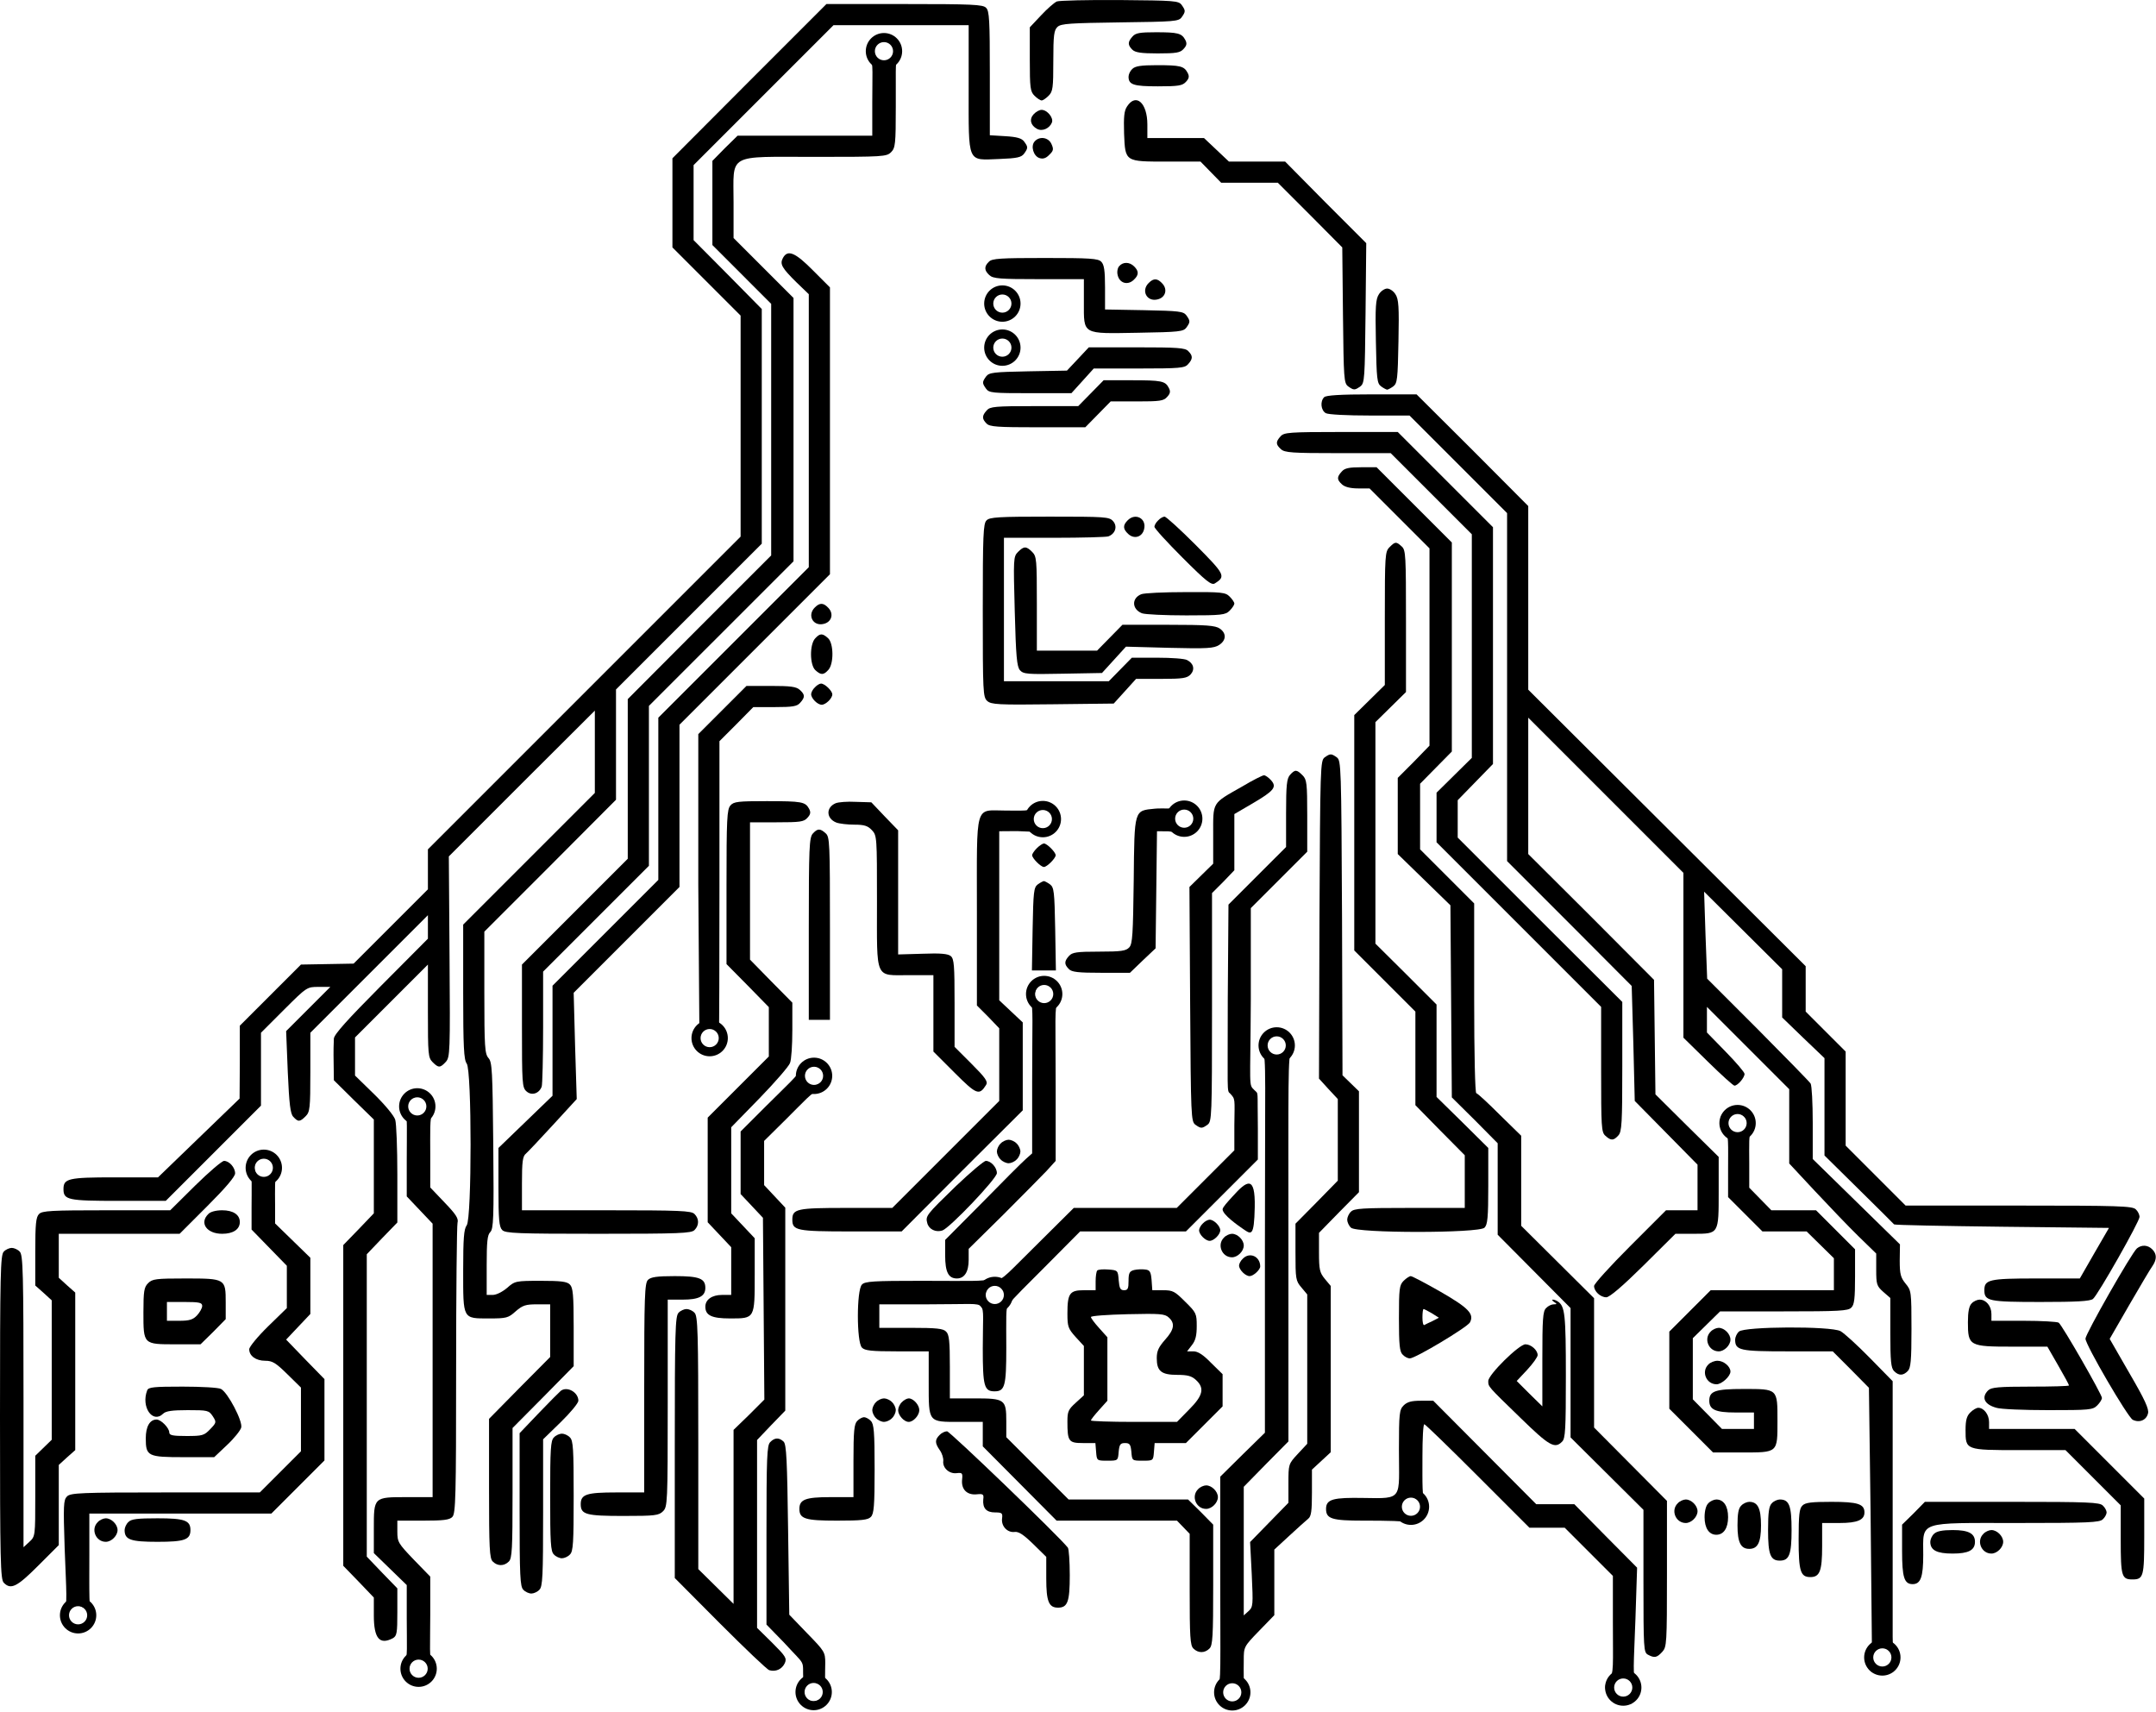
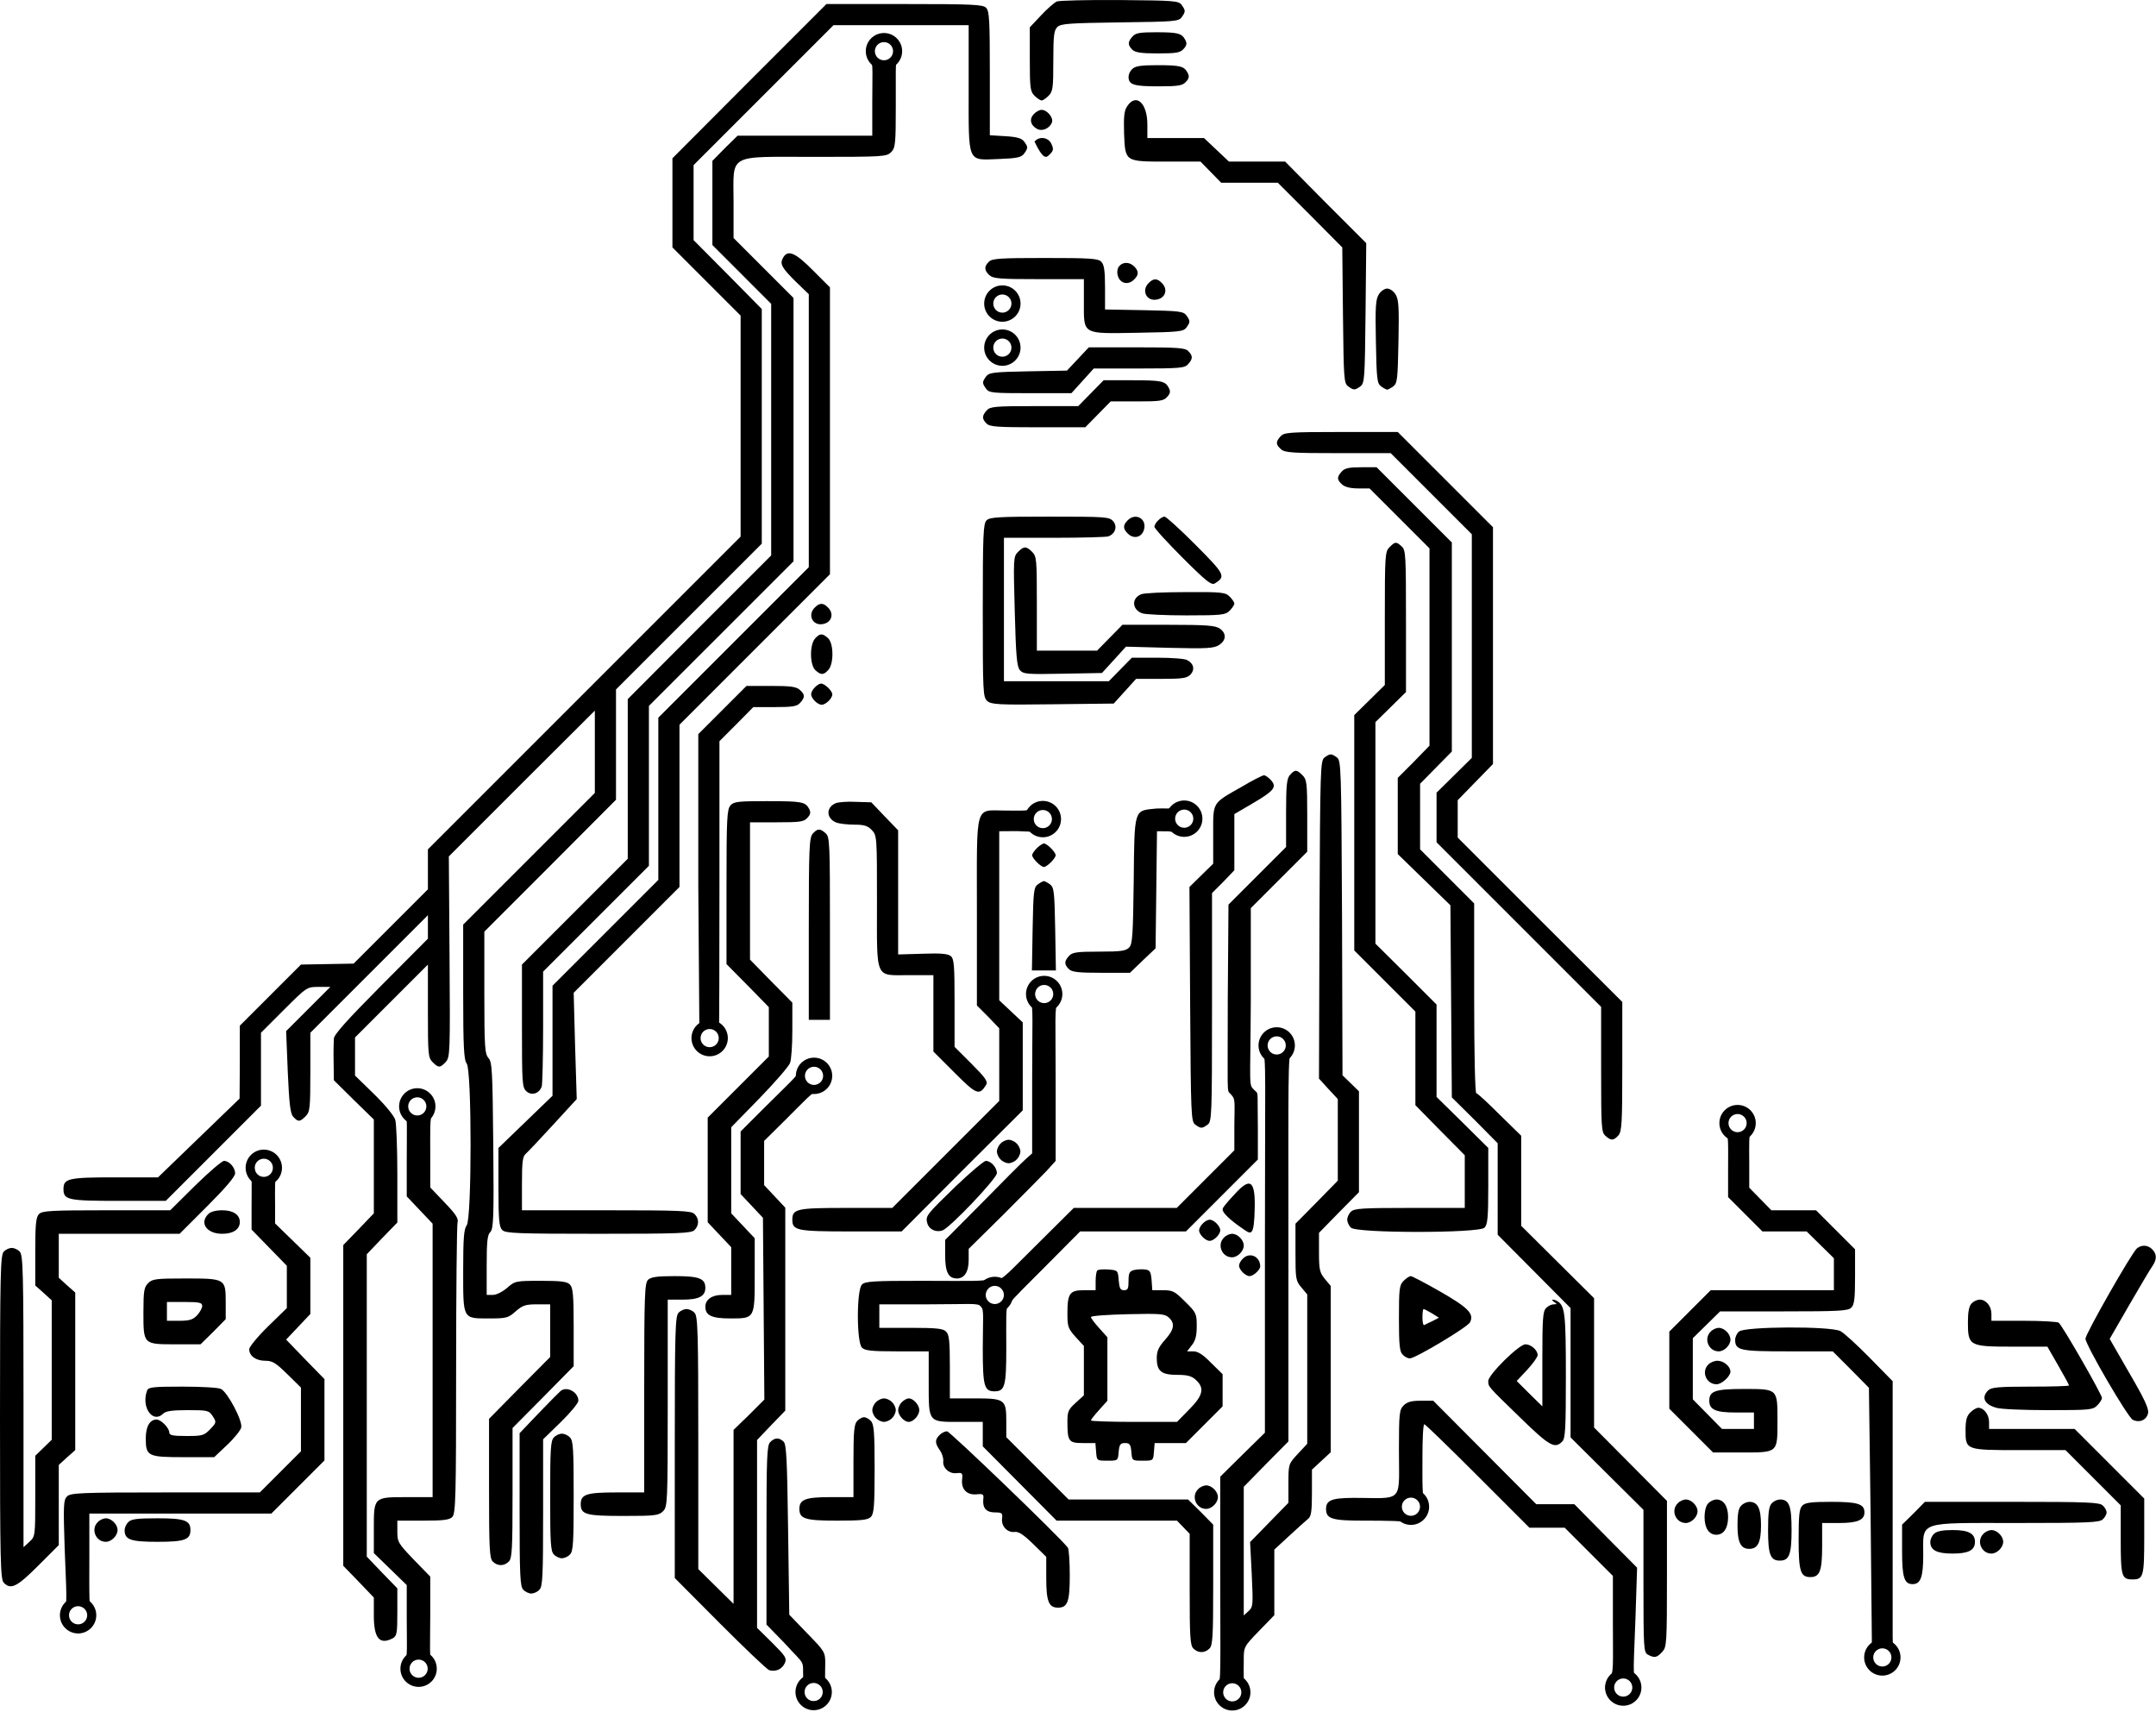
<svg xmlns="http://www.w3.org/2000/svg" width="100%" height="100%" viewBox="0 0 917 728" version="1.1" xml:space="preserve" style="fill-rule:evenodd;clip-rule:evenodd;stroke-linejoin:round;stroke-miterlimit:2;">
  <g transform="matrix(1,0,0,1,-46,-71.281)">
    <g transform="matrix(0.1,0,0,-0.1,0,1000)">
      <path d="M4955,9281C4944,9276 4914,9250 4888,9222L4840,9171L4840,9035C4840,8913 4842,8898 4860,8880C4871,8869 4885,8860 4890,8860C4896,8860 4909,8869 4920,8880C4938,8898 4940,8913 4940,9028C4940,9139 4943,9159 4958,9173C4973,9187 5013,9189 5224,9192C5456,9195 5473,9196 5486,9214C5503,9238 5503,9242 5486,9266C5473,9284 5456,9285 5223,9287C5087,9288 4966,9285 4955,9281Z" style="fill-rule:nonzero;" />
      <path d="M3647,8942L3320,8614L3320,8235L3610,7945L3610,7005L2280,5675L2280,5505L1964,5189L1740,5185L1480,4925L1480,4770L1479,4615L1306,4448L1132,4280L947,4280C750,4280 730,4275 730,4230C730,4184 749,4180 963,4180L1165,4180L1570,4585L1570,4895L1668,4993C1765,5090 1766,5090 1815,5090L1865,5090L1677,4902L1684,4728C1690,4592 1695,4551 1707,4538C1728,4515 1735,4515 1760,4540C1778,4558 1780,4573 1780,4728L1780,4895L2280,5395L2280,5295L2081,5095C1938,4951 1881,4888 1880,4870C1879,4856 1878,4811 1879,4769L1880,4693L1965,4609L2050,4526L2050,4127L1985,4059L1920,3992L1920,2628L1985,2561L2050,2493L2050,2417C2050,2320 2074,2290 2131,2320C2148,2330 2150,2342 2150,2431L2150,2532L2085,2599L2020,2667L2020,3953L2085,4021L2150,4088L2150,4292C2150,4404 2146,4509 2141,4525C2136,4542 2098,4588 2051,4634L1970,4713L1970,4875L2280,5185L2280,4987C2280,4803 2281,4789 2300,4770C2325,4745 2332,4745 2356,4771C2374,4791 2375,4811 2372,5219L2369,5645L2679,5955L2990,6265L2990,5915L2430,5355L2430,5069C2430,4834 2433,4780 2445,4764C2467,4736 2467,4104 2445,4076C2433,4060 2430,4020 2430,3884C2430,3675 2427,3680 2540,3680C2614,3680 2622,3682 2653,3710C2683,3736 2696,3740 2744,3740L2800,3740L2800,3516L2670,3385L2540,3253L2540,2957C2540,2702 2542,2659 2556,2646C2576,2626 2604,2626 2624,2646C2638,2659 2640,2700 2640,2938L2640,3214L2770,3345L2900,3477L2900,3643C2900,3780 2897,3811 2884,3824C2872,3837 2845,3840 2760,3840C2653,3840 2650,3839 2617,3810C2597,3793 2571,3780 2556,3780L2530,3780L2530,3906C2530,4006 2533,4035 2545,4047C2559,4060 2561,4107 2558,4415C2555,4735 2553,4770 2538,4787C2522,4805 2520,4833 2520,5066L2520,5325L2800,5605L3080,5886L3080,6355L3700,6975L3700,7973L3555,8120L3410,8266L3410,8585L4005,9180L4580,9180L4580,8912C4580,8587 4572,8606 4710,8611C4787,8614 4804,8618 4816,8634C4833,8658 4833,8662 4816,8685C4806,8699 4786,8705 4736,8708L4670,8712L4670,8975C4670,9201 4668,9241 4654,9254C4641,9268 4595,9270 4307,9270L3975,9270L3647,8942Z" style="fill-rule:nonzero;" />
      <path d="M4175.35,9121.24C4146.35,9093.24 4139.53,9066.7 4162.53,9036.7C4174.53,9021.7 4170,8963 4170,8853L4170,8710L3597,8710L3543,8657L3490,8603L3490,8245L3740,7995L3740,6925L3435,6620L3130,6314L3130,5635L2680,5185L2680,4924C2680,4680 2681,4662 2699,4646C2721,4626 2753,4636 2764,4666C2767,4674 2770,4788 2770,4918L2770,5155L3220,5605L3220,6285L3835,6900L3835,8020L3580,8275L3580,8426C3580,8638 3548,8620 3928,8620C4217,8620 4231,8621 4250,8640C4268,8658 4270,8674 4270,8833C4271,8968 4266.47,9025.94 4277.47,9040.94C4314.47,9089.94 4280.12,9134 4218.12,9134C4199.12,9134 4190.35,9137.24 4175.35,9121.24ZM4257.17,9092.06C4282.42,9051.66 4227.24,9010.94 4204.24,9019.94C4180.24,9029.94 4168.65,9081.11 4186.65,9099.11C4204.65,9117.11 4242.17,9116.06 4257.17,9092.06Z" style="fill-rule:nonzero;" />
      <path d="M5277,9132C5256,9109 5256,9096 5276,9076C5288,9064 5313,9060 5384,9060C5463,9060 5480,9063 5494,9079C5508,9094 5509,9103 5501,9118C5486,9146 5469,9150 5376,9150C5308,9150 5290,9147 5277,9132Z" style="fill-rule:nonzero;" />
      <path d="M5276,8994C5267,8986 5260,8971 5260,8961C5260,8927 5281,8920 5385,8920C5473,8920 5489,8923 5504,8939C5518,8954 5519,8963 5511,8978C5496,9006 5480,9010 5380,9010C5313,9010 5288,9006 5276,8994Z" style="fill-rule:nonzero;" />
      <path d="M5254,8835C5241,8816 5239,8791 5241,8719C5246,8598 5244,8600 5425,8600L5566,8600L5654,8510L5895,8510L6032,8373L6169,8235L6172,7947C6175,7675 6176,7658 6194,7644C6218,7627 6222,7627 6246,7644C6264,7658 6265,7675 6268,7956L6271,8253L6098,8426L5926,8600L5687,8600L5581,8700L5340,8700L5340,8758C5340,8849 5292,8893 5254,8835Z" style="fill-rule:nonzero;" />
      <path d="M4856,8801C4837,8780 4843,8754 4871,8739C4893,8727 4924,8741 4934,8766C4942,8786 4914,8820 4890,8820C4881,8820 4866,8812 4856,8801Z" style="fill-rule:nonzero;" />
-       <path d="M4860,8685C4843,8665 4856,8623 4881,8615C4896,8610 4909,8614 4923,8629C4941,8646 4942,8653 4932,8675C4919,8704 4880,8709 4860,8685Z" style="fill-rule:nonzero;" />
+       <path d="M4860,8685C4896,8610 4909,8614 4923,8629C4941,8646 4942,8653 4932,8675C4919,8704 4880,8709 4860,8685Z" style="fill-rule:nonzero;" />
      <path d="M3790,8190C3776,8164 3785,8148 3849,8085L3900,8036L3900,6875L3260,6235L3260,5545L2810,5095L2810,4627L2580,4405L2580,4238C2580,4100 2583,4069 2596,4056C2609,4042 2661,4040 3005,4040C3349,4040 3401,4042 3414,4056C3434,4076 3434,4104 3414,4124C3401,4138 3353,4140 3039,4140L2680,4140L2680,4254C2680,4347 2683,4370 2697,4381C2706,4389 2758,4444 2813,4504L2913,4613L2906,4839L2900,5065L3350,5515L3350,6205L3990,6845L3990,8065L3918,8137C3842,8214 3810,8227 3790,8190Z" style="fill-rule:nonzero;" />
      <path d="M4666,8174C4645,8154 4646,8137 4668,8117C4684,8102 4714,8100 4878,8100L5070,8100L5070,8002C5070,7862 5060,7868 5300,7872C5476,7875 5493,7877 5506,7894C5523,7918 5523,7922 5506,7946C5493,7963 5476,7965 5326,7968L5160,7971L5160,8065C5160,8137 5156,8162 5144,8174C5131,8188 5095,8190 4905,8190C4715,8190 4679,8188 4666,8174Z" style="fill-rule:nonzero;" />
      <path d="M5220,8155C5213,8147 5210,8130 5214,8116C5222,8083 5256,8073 5281,8096C5304,8117 5305,8133 5284,8154C5264,8174 5236,8174 5220,8155Z" style="fill-rule:nonzero;" />
      <path d="M5346,8084C5312,8051 5338,8002 5384,8014C5417,8022 5427,8056 5404,8081C5383,8104 5367,8105 5346,8084Z" style="fill-rule:nonzero;" />
      <path d="M6325,8036C6311,8015 6309,7983 6312,7835C6315,7674 6317,7657 6334,7644C6345,7636 6357,7630 6360,7630C6363,7630 6375,7636 6386,7644C6403,7657 6405,7674 6408,7835C6411,7983 6409,8015 6395,8036C6387,8049 6371,8060 6360,8060C6349,8060 6333,8049 6325,8036Z" style="fill-rule:nonzero;" />
      <path d="M5045,7761L4998,7711L4833,7708C4684,7705 4667,7703 4654,7686C4637,7662 4637,7658 4654,7634C4667,7616 4682,7615 4843,7615L5017,7615L5065,7668L5112,7720L5304,7720C5478,7720 5499,7722 5513,7738C5534,7761 5534,7774 5514,7794C5501,7808 5467,7810 5295,7810L5091,7810L5045,7761Z" style="fill-rule:nonzero;" />
      <path d="M5154,7670L5046,7560L4859,7560C4692,7560 4671,7558 4657,7542C4636,7519 4636,7506 4656,7486C4669,7472 4703,7470 4874,7470L5076,7470L5184,7580L5296,7580C5393,7580 5409,7582 5424,7599C5438,7614 5439,7623 5431,7638C5416,7667 5400,7670 5271,7670L5154,7670Z" style="fill-rule:nonzero;" />
-       <path d="M6092,7598C6074,7580 6078,7542 6099,7530C6110,7524 6190,7520 6287,7520L6455,7520L6870,7105L6870,5625L7135,5360L7400,5094L7407,4850L7413,4605L7546,4470L7680,4334L7680,4140L7546,4140L7393,3987C7309,3903 7240,3827 7240,3818C7240,3795 7267,3770 7292,3770C7306,3770 7362,3818 7450,3905L7586,4040L7662,4040C7771,4040 7770,4038 7770,4219L7770,4367L7635,4500L7501,4633L7498,4877L7495,5120L7228,5388L6960,5655L6960,6235L7620,5575L7620,4874L7724,4772C7781,4716 7832,4670 7837,4670C7851,4670 7880,4704 7880,4720C7880,4727 7844,4769 7800,4814L7720,4896L7720,5005L8070,4655L8070,4339L8179,4222C8239,4158 8322,4071 8364,4030L8440,3956L8440,3888C8440,3825 8442,3818 8470,3793L8500,3767L8500,3619C8500,3498 8503,3469 8516,3456C8536,3436 8554,3436 8574,3456C8587,3469 8590,3500 8590,3635C8590,3795 8589,3799 8565,3828C8544,3854 8540,3868 8540,3926L8541,3995L8355,4177L8170,4358L8170,4512C8170,4596 8166,4671 8161,4679C8156,4687 8055,4790 7937,4909L7721,5125L7714,5310L7708,5495L8040,5165L8040,4960L8130,4873L8220,4787L8220,4373L8366,4229C8446,4150 8514,4083 8516,4080C8519,4077 8726,4073 8976,4070L9430,4065L9368,3958L9306,3850L9119,3850C8920,3850 8900,3845 8900,3800C8900,3754 8918,3750 9139,3750C9290,3750 9350,3753 9362,3763C9383,3780 9560,4092 9560,4112C9560,4121 9553,4136 9544,4144C9530,4158 9471,4160 9047,4160L8565,4160L8310,4415L8310,4815L8140,4985L8140,5178L6960,6354L6960,7135L6723,7373L6485,7610L6295,7610C6160,7610 6100,7606 6092,7598Z" style="fill-rule:nonzero;" />
      <path d="M5907,7432C5885,7408 5886,7397 5908,7377C5924,7362 5956,7360 6151,7360L6375,7360L6720,7015L6720,6064L6570,5916L6570,5705L7270,5005L7270,4739C7270,4494 7271,4472 7288,4457C7312,4435 7323,4436 7343,4458C7358,4474 7360,4510 7360,4751L7360,5026L7010,5375L6660,5725L6660,5884L6810,6038L6810,7045L6405,7450L6164,7450C5943,7450 5922,7448 5907,7432Z" style="fill-rule:nonzero;" />
      <path d="M6167,7282C6145,7258 6146,7247 6168,7227C6180,7216 6204,7210 6236,7210L6285,7210L6540,6955L6540,6116L6473,6047L6405,5979L6405,5655L6629,5437L6632,5029L6635,4620L6733,4523L6830,4425L6830,4036L7140,3724L7140,3174L7450,2866L7450,2563C7450,2274 7451,2260 7469,2250C7497,2235 7507,2237 7530,2262C7549,2283 7550,2296 7550,2594L7550,2904L7240,3216L7240,3766L6930,4074L6930,4457L6839,4546C6790,4595 6745,4637 6739,4638C6734,4640 6730,4799 6730,5043L6730,5445L6500,5675L6500,5954L6568,6023L6635,6091L6635,6980L6315,7300L6249,7300C6198,7300 6179,7296 6167,7282Z" style="fill-rule:nonzero;" />
      <path d="M4656,7074C4642,7061 4640,7012 4640,6691C4640,6343 4641,6322 4659,6306C4676,6291 4704,6289 4938,6292L5197,6295L5245,6348L5292,6400L5399,6400C5491,6400 5509,6403 5524,6419C5543,6440 5537,6466 5509,6480C5499,6486 5442,6490 5383,6490L5274,6490L5176,6390L4730,6390L4730,7000L4944,7000C5062,7000 5166,7003 5174,7006C5204,7017 5214,7049 5194,7071C5178,7089 5161,7090 4924,7090C4708,7090 4669,7088 4656,7074Z" style="fill-rule:nonzero;" />
      <path d="M5256,7074C5235,7053 5236,7037 5259,7016C5284,6993 5318,7003 5326,7036C5338,7082 5289,7108 5256,7074Z" style="fill-rule:nonzero;" />
      <path d="M5386,7074C5377,7066 5370,7053 5370,7047C5370,7040 5424,6981 5490,6915C5590,6815 5613,6797 5627,6806C5675,6836 5670,6844 5545,6970C5479,7036 5420,7090 5413,7090C5407,7090 5394,7083 5386,7074Z" style="fill-rule:nonzero;" />
      <path d="M6370,6960C6351,6941 6350,6927 6350,6657L6350,6374L6220,6246L6220,5245L6480,4985L6480,4587L6585,4480L6690,4374L6690,4150L6456,4150C6256,4150 6219,4148 6206,4134C6197,4126 6190,4110 6190,4100C6190,4090 6197,4074 6206,4066C6229,4042 6751,4042 6774,4066C6787,4079 6790,4109 6790,4243L6790,4405L6680,4514L6570,4622L6570,5015L6440,5145L6310,5274L6310,6216L6440,6344L6440,6646C6440,6925 6439,6948 6422,6963C6398,6985 6394,6984 6370,6960Z" style="fill-rule:nonzero;" />
      <path d="M4790,6940C4770,6920 4770,6912 4776,6687C4781,6496 4785,6452 4798,6437C4813,6420 4830,6419 4981,6422L5147,6425L5249,6537L5434,6532C5595,6528 5623,6530 5645,6544C5676,6564 5677,6594 5648,6614C5629,6627 5591,6630 5430,6630L5234,6630L5126,6520L4870,6520L4870,6720C4870,6907 4869,6921 4850,6940C4825,6965 4815,6965 4790,6940Z" style="fill-rule:nonzero;" />
      <path d="M5314,6760C5272,6743 5274,6696 5317,6679C5330,6674 5415,6670 5506,6670C5657,6670 5672,6672 5690,6690C5701,6701 5710,6715 5710,6720C5710,6726 5701,6739 5690,6750C5672,6768 5657,6770 5503,6769C5410,6769 5326,6765 5314,6760Z" style="fill-rule:nonzero;" />
      <path d="M3926,6704C3892,6671 3918,6622 3964,6634C3997,6642 4007,6676 3984,6701C3963,6724 3947,6725 3926,6704Z" style="fill-rule:nonzero;" />
      <path d="M3927,6572C3903,6546 3904,6459 3928,6437C3952,6415 3963,6416 3983,6438C4007,6464 4006,6551 3982,6573C3958,6595 3947,6594 3927,6572Z" style="fill-rule:nonzero;" />
      <path d="M3926,6364C3917,6356 3910,6342 3910,6335C3910,6317 3937,6290 3955,6290C3972,6290 4000,6317 4000,6334C4000,6349 3968,6380 3952,6380C3946,6380 3934,6373 3926,6364Z" style="fill-rule:nonzero;" />
      <path d="M3635,6370L3430,6165L3430,5526L3434.52,4921.12L3479.55,4913.11C3502.55,4917.11 3516,4903 3518,4905C3519,4906 3520,5183 3520,5521L3520,6135L3592,6207L3664,6280L3756,6280C3831,6280 3850,6283 3863,6298C3885,6322 3884,6333 3862,6353C3847,6367 3822,6370 3739,6370L3635,6370Z" style="fill-rule:nonzero;" />
      <g transform="matrix(11.109,0,0,-11.109,-1632.75,7316.3)">
        <path d="M460.085,213.046C463.927,213.046 467.046,216.165 467.046,220.007C467.046,223.848 463.927,226.967 460.085,226.967C456.243,226.967 453.124,223.848 453.124,220.007C453.124,216.165 456.243,213.046 460.085,213.046ZM460.085,216.526C462.006,216.526 463.566,218.086 463.566,220.007C463.566,221.927 462.006,223.487 460.085,223.487C458.164,223.487 456.605,221.927 456.605,220.007C456.605,218.086 458.164,216.526 460.085,216.526Z" />
      </g>
      <path d="M6094,6066C6076,6052 6075,6032 6072,5376L6070,4700L6110,4656L6150,4613L6150,4266L6060,4174L5970,4083L5970,3962C5970,3848 5971,3840 5995,3812L6020,3782L6020,3147L5980,3104C5940,3061 5940,3060 5940,2978L5940,2896L5859,2813L5777,2729L5784,2592C5790,2461 5790,2453 5770,2435L5750,2417L5750,2964L5845,3061L5940,3157L5940,3960C5940,4707 5936.98,4798.62 5952.98,4816.62C5962.98,4827.62 5965.57,4857.9 5950.91,4875.63C5918.29,4915.08 5907.34,4915.09 5886.99,4911.45C5837.29,4902.56 5840.63,4893.5 5825.07,4870.11C5812.34,4850.96 5820.53,4822.61 5830.53,4811.61C5846.53,4793.61 5840,4708 5840,3979L5840,3194L5745,3101L5650,3007L5650,2587C5650,2203 5654.62,2127.26 5638.62,2109.26C5612.62,2081.26 5640.91,2057.61 5668.91,2029.61C5692.49,2019.48 5701.09,2011.86 5730.28,2028.8C5758.28,2056.8 5784.97,2072.83 5758.97,2100.83C5746.97,2114.83 5750,2184 5750,2225C5750,2283 5750,2284 5815,2351L5880,2418L5880,2697L5944,2756C5979,2788 6015,2821 6024,2828C6037,2838 6040,2861 6040,2939L6040,3037L6120,3111L6120,3818L6095,3848C6073,3875 6070,3887 6070,3961L6070,4044L6155,4131L6240,4217L6240,4646L6170,4714L6168,5383C6165,6032 6164,6052 6146,6066C6122,6083 6118,6083 6094,6066ZM5935.56,4854.46C5961.56,4822.46 5893.45,4782.49 5859.45,4804.49C5824.45,4826.49 5851.51,4887.03 5891.51,4887.03C5901.51,4887.03 5928.56,4862.46 5935.56,4854.46ZM5742.04,2111.39C5768.04,2079.39 5709.37,2028.78 5675.37,2050.78C5640.37,2072.78 5660.4,2134.42 5700.4,2134.42C5710.4,2134.42 5735.04,2119.39 5742.04,2111.39Z" style="fill-rule:nonzero;" />
      <g transform="matrix(11.109,0,0,-11.109,779.044,7285.1)">
        <path d="M460.085,213.046C463.927,213.046 467.046,216.165 467.046,220.007C467.046,223.848 463.927,226.967 460.085,226.967C456.243,226.967 453.124,223.848 453.124,220.007C453.124,216.165 456.243,213.046 460.085,213.046ZM460.085,216.526C462.006,216.526 463.566,218.086 463.566,220.007C463.566,221.927 462.006,223.487 460.085,223.487C458.164,223.487 456.605,221.927 456.605,220.007C456.605,218.086 458.164,216.526 460.085,216.526Z" />
      </g>
      <path d="M5947,5992C5933,5976 5930,5949 5930,5829L5930,5685L5685,5440L5682,5036C5682.09,4639.39 5677.6,4648.02 5691.6,4637.02C5714.75,4611.68 5711.39,4617.76 5710,4501L5710,4395L5465,4150L5027,4150L4880,4004C4748,3874 4723.48,3841.93 4700.48,3846.93C4684.48,3850.93 4694.09,3858.97 4674.09,3848.97C4647.09,3835.97 4577,3840 4379,3840C4176,3840 4139,3838 4126,3824C4103,3801 4103,3579 4126,3556C4138,3543 4167,3540 4276,3540L4410,3540L4410,3406C4410,3236 4407,3240 4541,3240L4640,3240L4640,3136L4954,2820L5466,2820L5520,2764L5520,2528C5520,2326 5522,2289 5536,2276C5556,2256 5584,2256 5604,2276C5618,2289 5620,2328 5620,2547L5620,2803L5567,2857L5513,2910L5005,2910L4740,3175L4740,3242C4740,3336 4734,3340 4604,3340L4500,3340L4500,3474C4500,3583 4497,3612 4484,3624C4472,3637 4443,3640 4334,3640L4200,3640L4200,3740L4403,3740C4588,3740 4617.53,3747.03 4632.53,3731.03C4646.53,3715.03 4640,3679 4640,3552C4640,3392 4646,3370 4690,3370C4734,3370 4740,3392 4740,3554C4740,3678 4736.98,3730.07 4748.98,3740.07C4756.98,3747.07 4758.96,3739 4758.96,3748C4758.96,3756 4834,3828 4912,3907L5054,4050L5504,4050L5810,4356L5810,4487C5807.21,4657.91 5814.25,4632.04 5795,4651.29C5769.68,4676.61 5778.33,4656.49 5780,5037L5780,5425L6020,5665L6020,5817C6020,5957 6018,5972 6000,5990C5975,6015 5968,6015 5947,5992ZM4729.03,3796.97C4755.03,3764.97 4700.98,3718.98 4666.98,3740.98C4631.98,3762.98 4655.52,3826.02 4695.52,3826.02C4705.52,3826.02 4722.03,3804.97 4729.03,3796.97Z" style="fill-rule:nonzero;" />
      <path d="M5743,5942C5613,5868 5620,5880 5620,5737L5620,5614L5570,5565L5519,5515L5522,5017C5525,4537 5526,4518 5544,4504C5568,4487 5572,4487 5596,4504C5614,4518 5615,4535 5615,5004L5615,5489L5663,5537L5710,5586L5710,5825L5787,5870C5879,5924 5892,5940 5866,5969C5855,5981 5842,5990 5836,5990C5830,5990 5788,5969 5743,5942Z" style="fill-rule:nonzero;" />
      <path d="M5472.52,5855C5458.52,5845 5402,5851 5372,5848C5283,5839 5285,5848 5282,5542C5279,5314 5277,5273 5263,5258C5249,5243 5229,5240 5135,5240C5039,5240 5021,5237 5007,5222C4986,5199 4986,5186 5006,5166C5018,5153 5046,5150 5144,5150L5266,5150L5320,5202L5375,5254L5381,5752L5428.35,5751.7C5448.35,5748.7 5468.06,5749.29 5484.06,5746.29C5558.06,5730.29 5601.12,5805.06 5542.12,5852.06C5509.12,5878.06 5503.52,5880 5472.52,5855ZM5523.41,5844.35C5543.41,5825.35 5554.7,5789.94 5534.7,5770.94C5515.7,5750.94 5447.77,5765.94 5447.77,5794.94C5447.77,5809.94 5469.74,5848.9 5485.9,5846.92C5505.82,5844.48 5515.41,5853.35 5523.41,5844.35Z" style="fill-rule:nonzero;" />
      <path d="M3567,5862C3552,5845 3550,5807 3550,5515L3550,5187L3640,5096L3730,5004L3730,4794L3470,4534L3470,4089L3570,3983L3570,3780L3531,3780C3488,3780 3460,3760 3460,3730C3460,3693 3487,3680 3565,3680C3671,3680 3670,3678 3670,3866L3670,4021L3570,4127L3570,4493L3690,4616C3756,4684 3815,4752 3820,4766C3826,4780 3830,4843 3830,4907L3830,5023L3740,5114L3650,5206L3650,5790L3763,5790C3863,5790 3879,5792 3894,5809C3908,5824 3909,5833 3901,5848C3885,5877 3871,5880 3721,5880C3600,5880 3581,5878 3567,5862Z" style="fill-rule:nonzero;" />
      <path d="M4014,5871C3972,5853 3974,5806 4017,5789C4030,5784 4065,5780 4094,5780C4136,5780 4151,5775 4168,5757C4190,5734 4190,5727 4190,5453C4190,5115 4179,5140 4328,5140L4430,5140L4430,4815L4520,4725C4614,4631 4625,4627 4654,4673C4663,4687 4652,4703 4592,4763L4520,4835L4520,5022C4520,5181 4518,5209 4504,5221C4492,5231 4460,5234 4384,5231L4280,5228L4280,5756L4223,5815L4166,5875L4100,5877C4064,5879 4026,5876 4014,5871Z" style="fill-rule:nonzero;" />
      <path d="M4859.76,5853.41C4842.76,5836.41 4807,5840 4737,5840C4604,5840 4615,5880 4615,5411L4615,5011L4663,4963L4710,4914L4710,4605L4255,4150L4058,4150C3849,4150 3830,4146 3830,4100C3830,4054 3848,4050 4078,4050L4295,4050L4552,4308L4810,4565L4810,4939L4710,5033L4710,5752L4785.53,5752.59C4822.53,5750.59 4884.7,5749.29 4907.7,5746.29C4956.88,5756.11 4955.89,5752.94 4955.89,5805.94C4955.89,5851.94 4940.06,5871.53 4894.06,5871.53C4872.06,5871.53 4871.76,5865.41 4859.76,5853.41ZM4936.88,5826C4957.06,5765.07 4891.65,5749.53 4863.65,5772.53C4846.65,5786.53 4849.41,5822.35 4865.41,5838.35C4881.41,5854.35 4922.88,5843 4936.88,5826Z" style="fill-rule:nonzero;" />
      <path d="M3917,5742C3902,5725 3900,5683 3900,5337L3900,4950L3990,4950L3990,5338C3990,5702 3989,5728 3972,5743C3948,5765 3937,5764 3917,5742Z" style="fill-rule:nonzero;" />
      <path d="M4870,5680C4859,5669 4850,5656 4850,5650C4850,5637 4887,5600 4900,5600C4913,5600 4950,5637 4950,5650C4950,5663 4913,5700 4900,5700C4895,5700 4881,5691 4870,5680Z" style="fill-rule:nonzero;" />
      <path d="M4874,5526C4857,5513 4855,5496 4852,5336L4849,5160L4951,5160L4948,5336C4945,5496 4943,5513 4926,5526C4915,5534 4903,5540 4900,5540C4897,5540 4885,5534 4874,5526Z" style="fill-rule:nonzero;" />
      <path d="M4872.03,5127.75C4826.04,5086.94 4821.84,5067.13 4843.53,5022.34C4855.53,5013.34 4850,4936 4850,4685L4850,4382L4823,4358C4807,4344 4724,4261 4638,4173L4480,4014L4480,3948C4480,3877 4494,3850 4530,3850C4562,3850 4580,3878 4580,3929L4580,3976L4726,4120C4806,4200 4889,4284 4911,4307L4950,4350L4950,4666C4950,4953 4944.29,5004.73 4959.29,5022.73C4974.26,5057.77 4977.57,5068.01 4961.61,5103.04C4935.61,5129.04 4903.03,5144.75 4872.03,5127.75ZM4937.71,5081.3C4963.71,5049.3 4913.92,5000.61 4879.92,5022.61C4844.92,5044.61 4862.47,5102.78 4902.47,5102.78C4912.47,5102.78 4930.71,5089.3 4937.71,5081.3Z" style="fill-rule:nonzero;" />
      <path d="M3907.06,4780.45C3878.06,4769.45 3871.62,4774.57 3865.62,4742.57C3861.62,4719.57 3799,4664 3719,4584L3610,4475L3610,4209L3658,4158L3705,4108L3708,3721L3711,3335L3646,3270L3580,3206L3580,2466L3430,2614L3430,3152C3430,3626 3428,3690 3414,3704C3406,3713 3390,3720 3380,3720C3370,3720 3354,3713 3346,3704C3332,3690 3330,3625 3330,3132L3330,2576L3522,2383C3628,2277 3722,2187 3732,2184C3759,2176 3786,2188 3798,2214C3807,2235 3802,2243 3744,2301L3680,2364L3680,3163L3740,3226L3800,3288L3800,4151L3710,4247L3710,4435L3803,4527C3874,4597 3918.06,4648.11 3946.06,4653.11C3966.06,4657.11 3972.49,4671.62 3982.49,4682.62C4007.49,4710.62 3994.62,4751.26 3963.92,4771.51C3937.4,4788.99 3932.06,4790.45 3907.06,4780.45ZM3964.05,4729.48C3990.05,4697.48 3927.97,4654 3893.97,4676C3858.97,4698 3879.5,4757.53 3919.5,4757.53C3929.5,4757.53 3957.05,4737.48 3964.05,4729.48Z" style="fill-rule:nonzero;" />
      <path d="M2209.79,4641.19C2160.79,4616.19 2161.84,4588.64 2182.78,4558.14C2193.78,4549.14 2190,4475 2190,4353L2190,4199L2300,4083L2300,2920L2191,2920C2049,2920 2050,2921 2050,2785L2050,2682L2190,2546L2190,2406C2190,2288 2194.71,2235.09 2180.71,2218.09C2170.71,2207.09 2163.5,2184.75 2174.27,2164.43C2199.8,2116.25 2198.59,2124.95 2252.53,2127.64C2271.84,2128.61 2306.21,2123.96 2306.21,2176.96C2306.21,2199.96 2309.29,2202.28 2299.29,2213.28C2284.29,2230.28 2290,2289 2290,2424L2290,2582L2220,2654C2154,2723 2150,2729 2150,2773L2150,2820L2259,2820C2345,2820 2372,2823 2384,2836C2398,2850 2400,2920 2400,3458C2400,3792 2403,4075 2406,4087C2411,4105 2399,4123 2351,4173L2290,4237L2290,4372C2290,4475 2287.22,4530.56 2299.22,4555.56C2309.88,4604.21 2280.79,4678.19 2209.79,4641.19ZM2260.26,4620.8C2281.02,4614.34 2281.28,4558.23 2262.28,4542.23C2231.28,4516.23 2165.18,4571.74 2191.18,4602.74C2206.18,4620.74 2238.65,4627.52 2260.26,4620.8ZM2277.23,2215.48C2303.23,2183.48 2252.66,2127.26 2218.66,2149.26C2183.66,2171.26 2199.52,2234.34 2239.52,2234.34C2249.52,2234.34 2270.23,2223.48 2277.23,2215.48Z" style="fill-rule:nonzero;" />
      <path d="M7818.92,4572.3C7767.92,4545.3 7768.91,4521.55 7796.35,4484.33C7813.35,4466.33 7810,4418 7810,4315L7810,4196L7956,4050L8144,4050L8260,3936L8260,3800L7736,3800L7560,3624L7560,3296L7746,3110L7867,3110C8023,3110 8020,3107 8020,3245C8020,3382 8022,3380 7875,3380C7755,3380 7730,3371 7730,3330C7730,3292 7757,3280 7841,3280L7920,3280L7920,3210L7784,3210L7660,3336L7660,3596L7776,3710L8047,3710C8281,3710 8321,3712 8334,3726C8347,3738 8350,3765 8350,3858L8350,3974L8184,4140L7994,4140L7900,4236L7900,4340C7900,4423 7896.58,4463.77 7910.58,4478.77C7933.58,4504.77 7916.87,4547.43 7891.87,4571.43C7867.23,4578.87 7849.92,4588.3 7818.92,4572.3ZM7893.56,4525.36C7919.56,4493.36 7855.94,4450.43 7821.94,4472.43C7786.94,4494.43 7810.71,4555.71 7850.71,4555.71C7860.71,4555.71 7886.56,4533.36 7893.56,4525.36Z" style="fill-rule:nonzero;" />
      <path d="M4716,4424C4707,4416 4700,4400 4700,4390C4700,4380 4707,4364 4716,4356C4724,4347 4740,4340 4750,4340C4760,4340 4776,4347 4784,4356C4793,4364 4800,4380 4800,4390C4800,4400 4793,4416 4784,4424C4776,4433 4760,4440 4750,4440C4740,4440 4724,4433 4716,4424Z" style="fill-rule:nonzero;" />
      <path d="M1562.28,4386.16C1546.96,4378.75 1508.92,4343.39 1523.23,4310.79C1533.23,4302.79 1530,4223 1530,4153L1530,4058L1680,3904L1680,3724L1600,3646C1556,3603 1520,3559 1520,3549C1520,3521 1548,3500 1588,3500C1619,3500 1633,3491 1682,3443L1740,3386L1740,3115L1565,2940L1163,2940C802,2940 760,2938 745,2923C730,2908 729,2886 735,2703C742,2513 748.227,2457.65 731.227,2438.65C704.227,2408.65 724.895,2386.6 753.895,2358.6C790.52,2341.45 796.105,2351.09 824.9,2362.22C852.9,2390.22 878.182,2385.77 852.182,2413.77C837.182,2430.77 840,2520 840,2673L840,2850L1614,2850L1840,3076L1840,3422L1758,3506L1677,3590L1728,3644L1780,3699L1780,3938L1630,4084L1630,4164C1630,4225 1626.77,4282.93 1639.77,4297.93C1663.77,4323.93 1651.33,4342.56 1626.33,4368.56C1600.33,4394.56 1581.24,4395.33 1562.28,4386.16ZM1619.03,4344.4C1645.03,4312.4 1598.2,4256.77 1564.2,4278.77C1529.2,4300.77 1537.59,4368.43 1577.59,4368.43C1587.59,4368.43 1612.03,4352.4 1619.03,4344.4ZM832.646,2437.77C858.646,2405.77 799.773,2356.77 765.773,2378.77C730.773,2400.77 750,2460 790,2460C800,2460 825.646,2445.77 832.646,2437.77Z" style="fill-rule:nonzero;" />
      <path d="M1290,4245L1184,4140L913,4140C679,4140 639,4138 626,4124C613,4111 610,4082 610,3965L610,3820L645,3789L680,3757L680,3164L610,3096L610,2925C610,2755 610,2753 585,2730L560,2707L560,3328C560,3879 558,3950 544,3964C536,3973 520,3980 510,3980C500,3980 484,3973 476,3964C462,3950 460,3873 460,3260C460,2647 462,2570 476,2556C506,2525 532,2538 622,2628L710,2716L710,3057L745,3089L780,3120L780,3790L745,3821L710,3853L710,4040L1224,4040L1342,4158C1419,4235 1460,4283 1460,4297C1460,4322 1435,4350 1413,4350C1404,4350 1349,4303 1290,4245Z" style="fill-rule:nonzero;" />
      <path d="M4526,4243C4398,4119 4396,4116 4404,4085C4411,4059 4440,4045 4468,4054C4499,4064 4700,4275 4700,4298C4700,4322 4675,4350 4653,4350C4645,4350 4588,4302 4526,4243Z" style="fill-rule:nonzero;" />
      <path d="M5702.53,4198.91C5682.53,4176.91 5660,4153 5660,4144C5660,4121 5728.14,4073.47 5748,4060C5781.73,4037.13 5794.15,4024.94 5796.73,4153.27C5799.5,4290.63 5763.53,4266.91 5702.53,4198.91Z" style="fill-rule:nonzero;" />
      <path d="M1346,4124C1307,4086 1339,4040 1405,4040C1452,4040 1480,4059 1480,4090C1480,4121 1452,4140 1405,4140C1379,4140 1355,4134 1346,4124Z" style="fill-rule:nonzero;" />
      <path d="M5576,4084C5567,4076 5560,4062 5560,4055C5560,4037 5587,4010 5605,4010C5623,4010 5650,4037 5650,4055C5650,4073 5623,4100 5605,4100C5598,4100 5584,4093 5576,4084Z" style="fill-rule:nonzero;" />
      <path d="M5666,4024C5635,3994 5657,3940 5700,3940C5724,3940 5750,3966 5750,3990C5750,4014 5724,4040 5700,4040C5690,4040 5674,4033 5666,4024Z" style="fill-rule:nonzero;" />
      <path d="M9549,3978C9527,3960 9330,3614 9330,3594C9330,3568 9509,3261 9531,3249C9559,3235 9589,3247 9596,3276C9601,3294 9583,3334 9517,3447L9433,3593L9516,3737C9562,3816 9606,3891 9615,3903C9634,3931 9634,3954 9614,3974C9595,3993 9569,3994 9549,3978Z" style="fill-rule:nonzero;" />
      <path d="M5746,3934C5737,3926 5730,3912 5730,3905C5730,3887 5757,3860 5775,3860C5791,3860 5820,3887 5820,3901C5820,3944 5775,3964 5746,3934Z" style="fill-rule:nonzero;" />
      <path d="M5127,3884C5123,3880 5120,3859 5120,3838L5120,3800L5070,3800C5010,3800 5000,3787 5000,3701C5000,3645 5003,3637 5035,3601L5070,3563L5070,3353L5035,3321C5004,3293 5000,3284 5000,3242C5000,3157 5005,3150 5066,3150L5119,3150L5122,3113C5125,3075 5125,3075 5170,3075C5215,3075 5215,3075 5218,3113C5221,3144 5225,3150 5245,3150C5265,3150 5269,3144 5272,3113C5275,3075 5275,3075 5320,3075C5365,3075 5365,3075 5368,3113L5371,3150L5504,3150L5660,3306L5660,3443L5611,3491C5577,3526 5555,3540 5536,3540L5509,3540L5529,3566C5545,3586 5550,3607 5550,3648C5550,3700 5548,3705 5501,3751C5457,3795 5449,3800 5407,3800L5361,3800L5358,3843C5355,3878 5351,3886 5331,3888C5319,3890 5297,3889 5284,3886C5264,3881 5260,3873 5260,3840C5260,3807 5257,3800 5241,3800C5225,3800 5221,3808 5218,3843C5215,3884 5214,3885 5175,3888C5152,3890 5131,3888 5127,3884ZM5431,3684C5459,3659 5454,3632 5415,3589C5388,3558 5380,3542 5380,3511C5380,3456 5399,3440 5468,3440C5511,3440 5529,3435 5547,3418C5584,3384 5577,3352 5518,3293L5466,3240L5283,3240C5182,3240 5100,3243 5100,3246C5100,3250 5116,3270 5135,3291L5170,3330L5170,3600L5135,3639C5116,3660 5100,3681 5100,3686C5100,3691 5170,3696 5256,3698C5393,3701 5414,3700 5431,3684Z" style="fill-rule:nonzero;" />
      <path d="M3216,3844C3202,3830 3200,3775 3200,3384L3200,2940L3081,2940C2955,2940 2930,2932 2930,2890C2930,2846 2953,2840 3111,2840C3247,2840 3262,2842 3280,2860C3299,2879 3300,2893 3300,3320L3300,3760L3364,3760C3432,3760 3460,3774 3460,3810C3460,3850 3434,3860 3330,3860C3254,3860 3228,3856 3216,3844Z" style="fill-rule:nonzero;" />
      <path d="M6430,3840C6412,3822 6410,3807 6410,3681C6410,3567 6413,3538 6426,3526C6434,3517 6448,3510 6456,3510C6480,3510 6700,3642 6712,3663C6731,3699 6706,3725 6586,3794C6523,3830 6466,3860 6460,3860C6455,3860 6441,3851 6430,3840ZM6550,3702L6580,3683L6553,3669C6537,3662 6522,3654 6518,3652C6513,3650 6510,3664 6510,3684C6510,3704 6512,3720 6515,3720C6517,3720 6533,3712 6550,3702Z" style="fill-rule:nonzero;" />
      <path d="M1090,3830C1073,3813 1070,3797 1070,3706C1070,3569 1069,3570 1207,3570L1313,3570L1367,3623L1420,3677L1420,3748C1420,3849 1419,3850 1249,3850C1123,3850 1108,3848 1090,3830ZM1320,3733C1320,3724 1310,3706 1298,3693C1281,3675 1266,3670 1223,3670L1170,3670L1170,3750L1245,3750C1309,3750 1320,3747 1320,3733Z" style="fill-rule:nonzero;" />
      <path d="M7070,3750C7083,3742 7083,3740 7068,3740C7059,3740 7044,3733 7036,3724C7022,3711 7020,3677 7020,3507L7020,3306L6965,3360L6911,3414L6955,3461C6980,3488 7000,3516 7000,3524C7000,3545 6972,3570 6948,3570C6921,3570 6790,3441 6790,3414C6790,3389 6787,3393 6926,3258C7049,3138 7073,3124 7104,3156C7118,3169 7120,3209 7120,3436C7120,3697 7116,3732 7086,3752C7080,3756 7071,3760 7065,3760C7060,3760 7062,3755 7070,3750Z" style="fill-rule:nonzero;" />
      <path d="M8846,3744C8835,3733 8830,3709 8830,3664C8830,3563 8836,3560 9019,3560L9168,3560L9214,3480C9239,3437 9260,3398 9260,3395C9260,3392 9186,3390 9096,3390C8960,3390 8929,3387 8916,3374C8886,3344 8900,3314 8951,3300C8969,3294 9069,3290 9172,3290C9347,3290 9361,3291 9380,3310C9391,3321 9400,3335 9400,3342C9400,3357 9230,3653 9216,3662C9210,3666 9143,3670 9068,3670L8930,3670L8930,3699C8930,3733 8907,3760 8880,3760C8870,3760 8854,3753 8846,3744Z" style="fill-rule:nonzero;" />
      <path d="M7736,3624C7705,3594 7727,3540 7770,3540C7794,3540 7820,3566 7820,3590C7820,3614 7794,3640 7770,3640C7760,3640 7744,3633 7736,3624Z" style="fill-rule:nonzero;" />
      <path d="M7856,3624C7847,3616 7840,3600 7840,3590C7840,3544 7860,3540 8063,3540L8255,3540L8332,3463L8409,3385L8416,2857L8421.66,2288.96L8403.91,2263.85C8388.41,2227.62 8402.55,2183.3 8426.55,2174.43C8448.49,2166.32 8452.06,2161.41 8482.84,2167.49C8515.67,2173.97 8510.54,2181.07 8527.54,2198.07C8536.68,2228.52 8542.03,2247.25 8511.03,2280.25L8510,2326L8510,3413L8413,3512C8359,3567 8303,3618 8288,3626C8246,3648 7878,3646 7856,3624ZM8504,2258C8528,2219 8474.8,2166.83 8441.8,2199.83C8432.8,2208.83 8420,2235 8420,2240C8420,2257 8451.66,2285.91 8471.66,2282.91C8482.66,2280.91 8498,2267 8504,2258Z" style="fill-rule:nonzero;" />
      <path d="M7726,3484C7695,3454 7717,3400 7761,3400C7783,3400 7820,3434 7820,3454C7820,3476 7791,3500 7765,3500C7752,3500 7734,3493 7726,3484Z" style="fill-rule:nonzero;" />
      <path d="M1086,3374C1059,3304 1109,3231 1154,3275C1165,3286 1192,3290 1258,3290C1344,3290 1348,3289 1365,3264C1381,3239 1381,3237 1354,3209C1328,3182 1321,3180 1253,3180C1195,3180 1180,3183 1180,3195C1180,3214 1145,3250 1126,3250C1097,3250 1080,3220 1080,3170C1080,3094 1089,3090 1241,3090L1371,3090L1426,3142C1456,3170 1483,3204 1486,3216C1493,3243 1429,3365 1400,3380C1390,3386 1316,3390 1237,3390C1114,3390 1091,3388 1086,3374Z" style="fill-rule:nonzero;" />
      <path d="M2845,3372C2840,3368 2798,3326 2753,3279L2670,3192L2670,2867C2670,2584 2672,2539 2686,2526C2694,2517 2710,2510 2720,2510C2730,2510 2746,2517 2754,2526C2768,2539 2770,2583 2770,2854L2770,3166L2845,3239C2886,3279 2920,3320 2920,3330C2920,3366 2872,3393 2845,3372Z" style="fill-rule:nonzero;" />
      <path d="M4186,3324C4177,3316 4170,3300 4170,3290C4170,3280 4177,3264 4186,3256C4194,3247 4210,3240 4220,3240C4230,3240 4246,3247 4254,3256C4263,3264 4270,3280 4270,3290C4270,3300 4263,3316 4254,3324C4246,3333 4230,3340 4220,3340C4210,3340 4194,3333 4186,3324Z" style="fill-rule:nonzero;" />
      <path d="M4296,3324C4287,3316 4280,3300 4280,3290C4280,3268 4305,3240 4325,3240C4345,3240 4370,3268 4370,3290C4370,3312 4345,3340 4325,3340C4318,3340 4304,3333 4296,3324Z" style="fill-rule:nonzero;" />
      <path d="M6430,3310C6412,3292 6410,3277 6410,3122C6410,2909 6430.04,2913.48 6260.03,2916.49C6132.05,2918.75 6100,2912 6100,2870C6100,2828 6124,2820 6259,2820C6355,2820 6441.17,2820.01 6465.17,2808.01C6485.61,2808.59 6481.93,2819.6 6508.94,2832.54C6532.94,2858.54 6544.98,2871.85 6521.98,2896.85C6507.98,2913.85 6510,2978 6510,3093C6510,3168 6513,3230 6518,3230C6522,3230 6624,3131 6745,3010L6965,2790L7115,2790L7320,2585L7320,2391C7320,2203 7324.99,2170.16 7303.99,2148.16C7272.99,2115.16 7293.55,2077.14 7324.55,2047.14C7357.12,2037.98 7377.44,2033.7 7400.59,2042.86C7428.59,2070.86 7445.72,2108.17 7419.72,2137.17C7402.72,2156.17 7409,2204 7416,2404L7423,2620L7289,2755L7156,2890L6994,2890L6556,3330L6503,3330C6463,3330 6445,3325 6430,3310ZM6502.04,2899.98C6528.04,2867.98 6472.48,2817.98 6438.48,2839.98C6403.48,2861.98 6411.97,2927.53 6451.97,2927.53C6461.97,2927.53 6495.04,2907.98 6502.04,2899.98ZM7399.99,2136.57C7408.99,2128.57 7412.57,2097.44 7412.57,2092.44C7412.57,2077.44 7380.71,2065.29 7361.71,2065.29C7342.71,2065.29 7310,2095 7310,2110C7310,2125 7346.14,2159.85 7365.14,2159.85C7375.14,2159.85 7391.99,2145.57 7399.99,2136.57Z" style="fill-rule:nonzero;" />
      <path d="M8840,3280C8825,3265 8820,3247 8820,3206C8820,3120 8819,3120 9048,3120L9245,3120L9480,2885L9480,2739C9480,2583 9484,2570 9530,2570C9577,2570 9580,2583 9580,2754L9580,2914L9284,3210L8920,3210L8920,3239C8920,3271 8898,3300 8874,3300C8866,3300 8851,3291 8840,3280Z" style="fill-rule:nonzero;" />
      <path d="M4106,3244C4093,3231 4090,3201 4090,3074L4090,2920L3991,2920C3886,2920 3860,2910 3860,2870C3860,2828 3884,2820 4020,2820C4124,2820 4152,2823 4164,2836C4177,2849 4180,2882 4180,3040C4180,3198 4177,3231 4164,3244C4156,3253 4142,3260 4135,3260C4128,3260 4114,3253 4106,3244Z" style="fill-rule:nonzero;" />
      <path d="M4456,3184C4436,3164 4436,3150 4457,3120C4467,3106 4473,3086 4472,3074C4468,3045 4497,3018 4529,3022C4553,3025 4555,3022 4552,2994C4548,2953 4573,2928 4614,2932C4642,2935 4645,2932 4642,2910C4639,2873 4655,2855 4692,2855C4722,2855 4725,2852 4722,2829C4718,2796 4745,2768 4776,2772C4793,2774 4814,2760 4855,2720L4910,2666L4910,2574C4910,2476 4921,2450 4960,2450C5001,2450 5010,2475 5010,2588C5010,2647 5006,2700 5002,2705C4966,2752 4500,3200 4488,3200C4479,3200 4464,3193 4456,3184Z" style="fill-rule:nonzero;" />
      <path d="M2816,3174C2802,3161 2800,3124 2800,2925C2800,2726 2802,2689 2816,2676C2824,2667 2840,2660 2850,2660C2860,2660 2876,2667 2884,2676C2898,2689 2900,2726 2900,2925C2900,3124 2898,3161 2884,3174C2876,3183 2860,3190 2850,3190C2840,3190 2824,3183 2816,3174Z" style="fill-rule:nonzero;" />
      <path d="M3736,3154C3722,3141 3720,3091 3720,2758L3720,2378L3795,2301C3892.25,2194.48 3872.32,2235.4 3876.52,2138.38C3866.52,2127.38 3846.88,2093.21 3856.96,2072.53C3881.26,2022.67 3899.17,2021.14 3931.76,2022.25C3953.61,2023 3972.63,2036.54 3980.69,2067.83C3986.43,2090.1 3986.81,2097.58 3976.81,2108.58C3965.81,2121.58 3970,2183 3970,2214C3970,2261 3967,2265 3893,2341L3817,2420L3812,2781C3808,3076 3805,3144 3793,3156C3774,3174 3755,3174 3736,3154ZM3961.51,2111.51C3987.51,2079.51 3931.66,2034.82 3897.66,2056.82C3862.66,2078.82 3880,2132.88 3920,2132.88C3930,2132.88 3954.51,2119.51 3961.51,2111.51Z" style="fill-rule:nonzero;" />
      <path d="M5556,2954C5525,2924 5547,2870 5590,2870C5614,2870 5640,2896 5640,2920C5640,2944 5614,2970 5590,2970C5580,2970 5564,2963 5556,2954Z" style="fill-rule:nonzero;" />
      <path d="M7596,2894C7565,2864 7587,2810 7630,2810C7654,2810 7680,2836 7680,2860C7680,2884 7654,2910 7630,2910C7620,2910 7604,2903 7596,2894Z" style="fill-rule:nonzero;" />
      <path d="M7726,2894C7716,2885 7710,2861 7710,2835C7710,2788 7729,2760 7760,2760C7791,2760 7810,2788 7810,2835C7810,2882 7791,2910 7760,2910C7750,2910 7734,2903 7726,2894Z" style="fill-rule:nonzero;" />
      <path d="M7996,2894C7984,2882 7980,2856 7980,2780C7980,2676 7990,2650 8030,2650C8070,2650 8080,2676 8080,2780C8080,2884 8070,2910 8030,2910C8020,2910 8004,2903 7996,2894Z" style="fill-rule:nonzero;" />
      <path d="M7866,2884C7854,2873 7850,2849 7850,2800C7850,2727 7864,2700 7900,2700C7936,2700 7950,2727 7950,2800C7950,2873 7936,2900 7900,2900C7890,2900 7874,2893 7866,2884Z" style="fill-rule:nonzero;" />
      <path d="M8126,2884C8113,2872 8110,2844 8110,2740C8110,2604 8118,2580 8160,2580C8200,2580 8210,2606 8210,2711L8210,2810L8284,2810C8360,2810 8390,2823 8390,2855C8390,2891 8361,2900 8250,2900C8165,2900 8138,2897 8126,2884Z" style="fill-rule:nonzero;" />
      <path d="M8599,2851L8550,2803L8550,2692C8550,2579 8559,2550 8595,2550C8629,2550 8640,2580 8640,2674C8640,2820 8612,2810 9037,2810C9343,2810 9391,2812 9404,2826C9413,2834 9420,2848 9420,2855C9420,2862 9413,2876 9404,2884C9391,2898 9342,2900 9018,2900L8647,2900L8599,2851Z" style="fill-rule:nonzero;" />
      <path d="M876,2814C845,2784 867,2730 910,2730C934,2730 960,2756 960,2780C960,2804 934,2830 910,2830C900,2830 884,2823 876,2814Z" style="fill-rule:nonzero;" />
      <path d="M1006,2814C997,2806 990,2790 990,2780C990,2739 1015,2730 1130,2730C1245,2730 1270,2739 1270,2780C1270,2821 1245,2830 1130,2830C1045,2830 1018,2827 1006,2814Z" style="fill-rule:nonzero;" />
      <path d="M8686,2764C8677,2756 8670,2740 8670,2730C8670,2694 8698,2680 8765,2680C8832,2680 8860,2694 8860,2730C8860,2766 8832,2780 8765,2780C8721,2780 8697,2775 8686,2764Z" style="fill-rule:nonzero;" />
      <path d="M8896,2764C8865,2734 8887,2680 8930,2680C8954,2680 8980,2706 8980,2730C8980,2754 8954,2780 8930,2780C8920,2780 8904,2773 8896,2764Z" style="fill-rule:nonzero;" />
      <g transform="matrix(11.109,0,0,-11.109,-387.795,10252.8)">
        <path d="M460.085,213.046C463.927,213.046 467.046,216.165 467.046,220.007C467.046,223.848 463.927,226.967 460.085,226.967C456.243,226.967 453.124,223.848 453.124,220.007C453.124,216.165 456.243,213.046 460.085,213.046ZM460.085,216.526C462.006,216.526 463.566,218.086 463.566,220.007C463.566,221.927 462.006,223.487 460.085,223.487C458.164,223.487 456.605,221.927 456.605,220.007C456.605,218.086 458.164,216.526 460.085,216.526Z" />
      </g>
      <g transform="matrix(11.109,0,0,-11.109,-387.795,10440.2)">
        <path d="M460.085,213.046C463.927,213.046 467.046,216.165 467.046,220.007C467.046,223.848 463.927,226.967 460.085,226.967C456.243,226.967 453.124,223.848 453.124,220.007C453.124,216.165 456.243,213.046 460.085,213.046ZM460.085,216.526C462.006,216.526 463.566,218.086 463.566,220.007C463.566,221.927 462.006,223.487 460.085,223.487C458.164,223.487 456.605,221.927 456.605,220.007C456.605,218.086 458.164,216.526 460.085,216.526Z" />
      </g>
      <g transform="matrix(11.109,0,0,-11.109,-891.347,11513.5)">
        <path d="M460.085,213.046C463.927,213.046 467.046,216.165 467.046,220.007C467.046,223.848 463.927,226.967 460.085,226.967C456.243,226.967 453.124,223.848 453.124,220.007C453.124,216.165 456.243,213.046 460.085,213.046ZM460.085,216.526C462.006,216.526 463.566,218.086 463.566,220.007C463.566,221.927 462.006,223.487 460.085,223.487C458.164,223.487 456.605,221.927 456.605,220.007C456.605,218.086 458.164,216.526 460.085,216.526Z" />
      </g>
      <g transform="matrix(11.109,0,0,-11.109,-215.6,8247.74)">
        <path d="M460.085,213.046C463.927,213.046 467.046,216.165 467.046,220.007C467.046,223.848 463.927,226.967 460.085,226.967C456.243,226.967 453.124,223.848 453.124,220.007C453.124,216.165 456.243,213.046 460.085,213.046ZM460.085,216.526C462.006,216.526 463.566,218.086 463.566,220.007C463.566,221.927 462.006,223.487 460.085,223.487C458.164,223.487 456.605,221.927 456.605,220.007C456.605,218.086 458.164,216.526 460.085,216.526Z" />
      </g>
      <g transform="matrix(11.109,0,0,-11.109,385.673,8249.52)">
        <path d="M460.085,213.046C463.927,213.046 467.046,216.165 467.046,220.007C467.046,223.848 463.927,226.967 460.085,226.967C456.243,226.967 453.124,223.848 453.124,220.007C453.124,216.165 456.243,213.046 460.085,213.046ZM460.085,216.526C462.006,216.526 463.566,218.086 463.566,220.007C463.566,221.927 462.006,223.487 460.085,223.487C458.164,223.487 456.605,221.927 456.605,220.007C456.605,218.086 458.164,216.526 460.085,216.526Z" />
      </g>
      <g transform="matrix(11.109,0,0,-11.109,-209.954,7503.7)">
        <path d="M460.085,213.046C463.927,213.046 467.046,216.165 467.046,220.007C467.046,223.848 463.927,226.967 460.085,226.967C456.243,226.967 453.124,223.848 453.124,220.007C453.124,216.165 456.243,213.046 460.085,213.046ZM460.085,216.526C462.006,216.526 463.566,218.086 463.566,220.007C463.566,221.927 462.006,223.487 460.085,223.487C458.164,223.487 456.605,221.927 456.605,220.007C456.605,218.086 458.164,216.526 460.085,216.526Z" />
      </g>
      <g transform="matrix(11.109,0,0,-11.109,-3529.04,6764.71)">
        <path d="M460.085,213.046C463.927,213.046 467.046,216.165 467.046,220.007C467.046,223.848 463.927,226.967 460.085,226.967C456.243,226.967 453.124,223.848 453.124,220.007C453.124,216.165 456.243,213.046 460.085,213.046ZM460.085,216.526C462.006,216.526 463.566,218.086 463.566,220.007C463.566,221.927 462.006,223.487 460.085,223.487C458.164,223.487 456.605,221.927 456.605,220.007C456.605,218.086 458.164,216.526 460.085,216.526Z" />
      </g>
      <g transform="matrix(11.109,0,0,-11.109,-2876.28,7025.85)">
        <path d="M460.085,213.046C463.927,213.046 467.046,216.165 467.046,220.007C467.046,223.848 463.927,226.967 460.085,226.967C456.243,226.967 453.124,223.848 453.124,220.007C453.124,216.165 456.243,213.046 460.085,213.046ZM460.085,216.526C462.006,216.526 463.566,218.086 463.566,220.007C463.566,221.927 462.006,223.487 460.085,223.487C458.164,223.487 456.605,221.927 456.605,220.007C456.605,218.086 458.164,216.526 460.085,216.526Z" />
      </g>
      <g transform="matrix(11.109,0,0,-11.109,-4318.91,4861.66)">
        <path d="M460.085,213.046C463.927,213.046 467.046,216.165 467.046,220.007C467.046,223.848 463.927,226.967 460.085,226.967C456.243,226.967 453.124,223.848 453.124,220.007C453.124,216.165 456.243,213.046 460.085,213.046ZM460.085,216.526C462.006,216.526 463.566,218.086 463.566,220.007C463.566,221.927 462.006,223.487 460.085,223.487C458.164,223.487 456.605,221.927 456.605,220.007C456.605,218.086 458.164,216.526 460.085,216.526Z" />
      </g>
      <g transform="matrix(11.109,0,0,-11.109,-2870.64,4634.46)">
        <path d="M460.085,213.046C463.927,213.046 467.046,216.165 467.046,220.007C467.046,223.848 463.927,226.967 460.085,226.967C456.243,226.967 453.124,223.848 453.124,220.007C453.124,216.165 456.243,213.046 460.085,213.046ZM460.085,216.526C462.006,216.526 463.566,218.086 463.566,220.007C463.566,221.927 462.006,223.487 460.085,223.487C458.164,223.487 456.605,221.927 456.605,220.007C456.605,218.086 458.164,216.526 460.085,216.526Z" />
      </g>
      <g transform="matrix(11.109,0,0,-11.109,-1188.78,7155.81)">
        <path d="M460.085,213.046C463.927,213.046 467.046,216.165 467.046,220.007C467.046,223.848 463.927,226.967 460.085,226.967C456.243,226.967 453.124,223.848 453.124,220.007C453.124,216.165 456.243,213.046 460.085,213.046ZM460.085,216.526C462.006,216.526 463.566,218.086 463.566,220.007C463.566,221.927 462.006,223.487 460.085,223.487C458.164,223.487 456.605,221.927 456.605,220.007C456.605,218.086 458.164,216.526 460.085,216.526Z" />
      </g>
      <g transform="matrix(11.109,0,0,-11.109,-419.945,6223.95)">
        <path d="M460.085,213.046C463.927,213.046 467.046,216.165 467.046,220.007C467.046,223.848 463.927,226.967 460.085,226.967C456.243,226.967 453.124,223.848 453.124,220.007C453.124,216.165 456.243,213.046 460.085,213.046ZM460.085,216.526C462.006,216.526 463.566,218.086 463.566,220.007C463.566,221.927 462.006,223.487 460.085,223.487C458.164,223.487 456.605,221.927 456.605,220.007C456.605,218.086 458.164,216.526 460.085,216.526Z" />
      </g>
      <g transform="matrix(11.109,0,0,-11.109,-1190.4,4535.21)">
        <path d="M460.085,213.046C463.927,213.046 467.046,216.165 467.046,220.007C467.046,223.848 463.927,226.967 460.085,226.967C456.243,226.967 453.124,223.848 453.124,220.007C453.124,216.165 456.243,213.046 460.085,213.046ZM460.085,216.526C462.006,216.526 463.566,218.086 463.566,220.007C463.566,221.927 462.006,223.487 460.085,223.487C458.164,223.487 456.605,221.927 456.605,220.007C456.605,218.086 458.164,216.526 460.085,216.526Z" />
      </g>
      <g transform="matrix(11.109,0,0,-11.109,590.012,4533.94)">
        <path d="M460.085,213.046C463.927,213.046 467.046,216.165 467.046,220.007C467.046,223.848 463.927,226.967 460.085,226.967C456.243,226.967 453.124,223.848 453.124,220.007C453.124,216.165 456.243,213.046 460.085,213.046ZM460.085,216.526C462.006,216.526 463.566,218.086 463.566,220.007C463.566,221.927 462.006,223.487 460.085,223.487C458.164,223.487 456.605,221.927 456.605,220.007C456.605,218.086 458.164,216.526 460.085,216.526Z" />
      </g>
      <g transform="matrix(11.109,0,0,-11.109,1349.98,5323.31)">
        <path d="M460.085,213.046C463.927,213.046 467.046,216.165 467.046,220.007C467.046,223.848 463.927,226.967 460.085,226.967C456.243,226.967 453.124,223.848 453.124,220.007C453.124,216.165 456.243,213.046 460.085,213.046ZM460.085,216.526C462.006,216.526 463.566,218.086 463.566,220.007C463.566,221.927 462.006,223.487 460.085,223.487C458.164,223.487 456.605,221.927 456.605,220.007C456.605,218.086 458.164,216.526 460.085,216.526Z" />
      </g>
      <g transform="matrix(11.109,0,0,-11.109,2252.93,4554.28)">
        <path d="M460.085,213.046C463.927,213.046 467.046,216.165 467.046,220.007C467.046,223.848 463.927,226.967 460.085,226.967C456.243,226.967 453.124,223.848 453.124,220.007C453.124,216.165 456.243,213.046 460.085,213.046ZM460.085,216.526C462.006,216.526 463.566,218.086 463.566,220.007C463.566,221.927 462.006,223.487 460.085,223.487C458.164,223.487 456.605,221.927 456.605,220.007C456.605,218.086 458.164,216.526 460.085,216.526Z" />
      </g>
      <g transform="matrix(11.109,0,0,-11.109,2739.24,6954.77)">
        <path d="M460.085,213.046C463.927,213.046 467.046,216.165 467.046,220.007C467.046,223.848 463.927,226.967 460.085,226.967C456.243,226.967 453.124,223.848 453.124,220.007C453.124,216.165 456.243,213.046 460.085,213.046ZM460.085,216.526C462.006,216.526 463.566,218.086 463.566,220.007C463.566,221.927 462.006,223.487 460.085,223.487C458.164,223.487 456.605,221.927 456.605,220.007C456.605,218.086 458.164,216.526 460.085,216.526Z" />
      </g>
      <g transform="matrix(11.109,0,0,-11.109,3354.93,4682.39)">
        <path d="M460.085,213.046C463.927,213.046 467.046,216.165 467.046,220.007C467.046,223.848 463.927,226.967 460.085,226.967C456.243,226.967 453.124,223.848 453.124,220.007C453.124,216.165 456.243,213.046 460.085,213.046ZM460.085,216.526C462.006,216.526 463.566,218.086 463.566,220.007C463.566,221.927 462.006,223.487 460.085,223.487C458.164,223.487 456.605,221.927 456.605,220.007C456.605,218.086 458.164,216.526 460.085,216.526Z" />
      </g>
    </g>
  </g>
</svg>